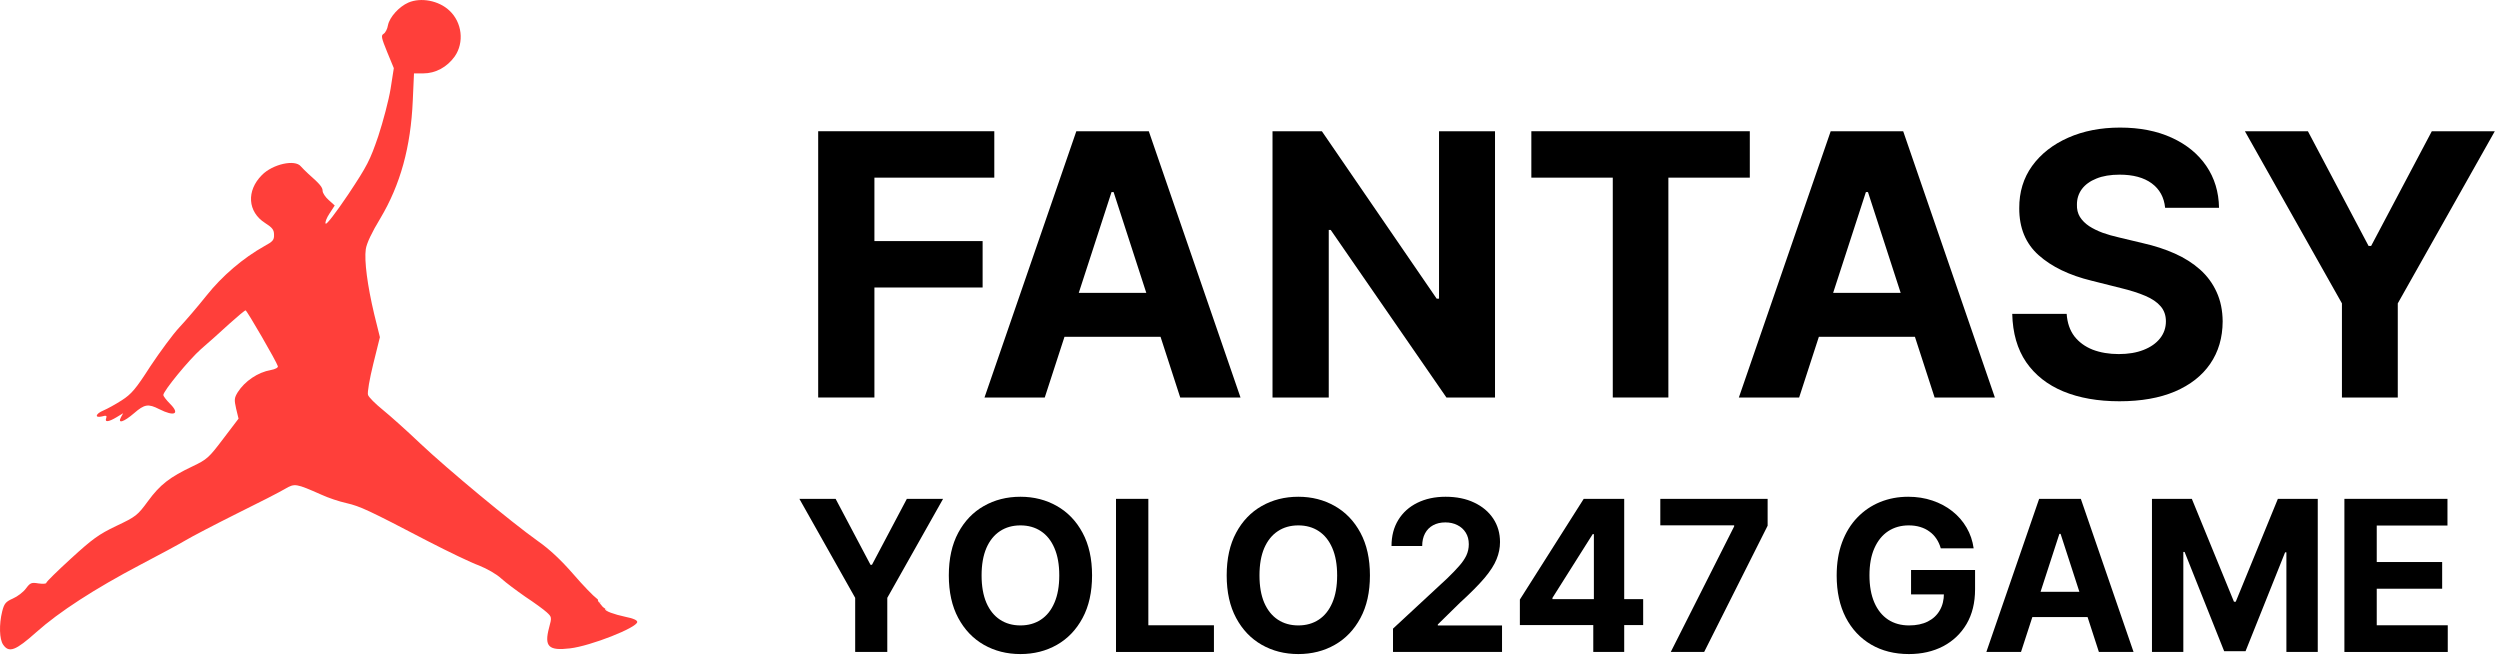
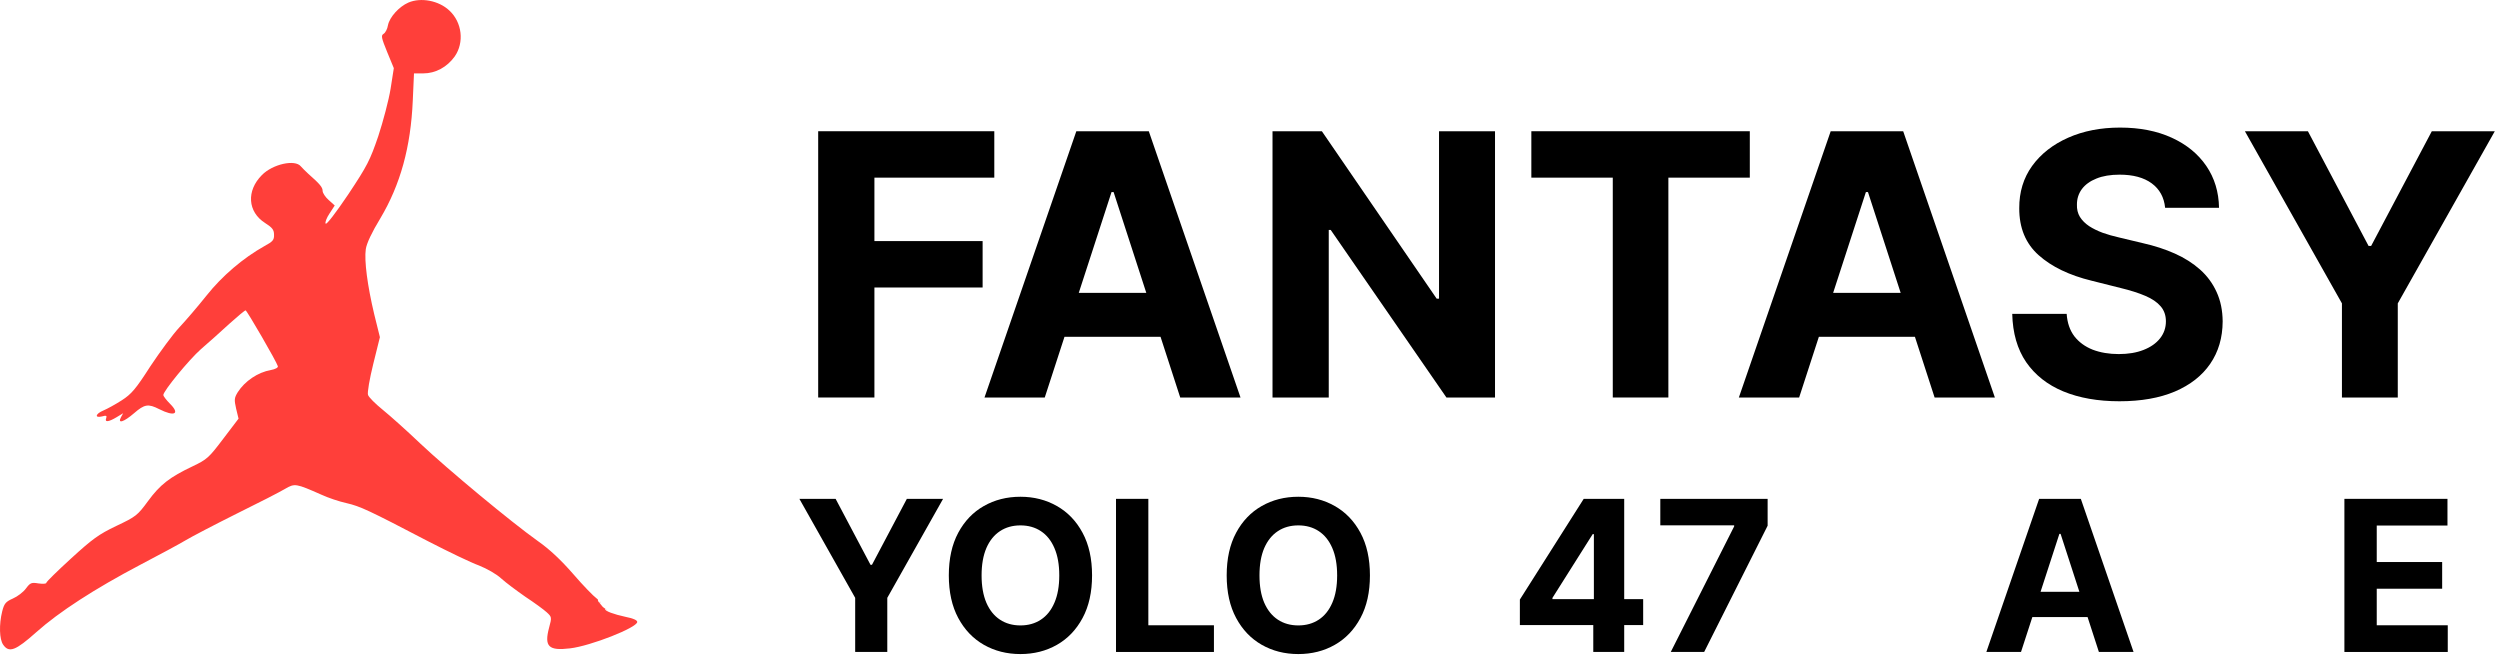
<svg xmlns="http://www.w3.org/2000/svg" width="154" height="41" viewBox="0 0 154 41" fill="none">
  <path d="M25.154 0.16C24.582 0.409 23.998 1.055 23.899 1.552C23.862 1.788 23.738 2.024 23.626 2.086C23.464 2.185 23.489 2.322 23.849 3.204L24.259 4.198L24.061 5.465C23.949 6.161 23.601 7.477 23.303 8.384C22.793 9.875 22.632 10.198 21.452 11.975C20.681 13.118 20.11 13.863 20.06 13.776C20.011 13.701 20.122 13.416 20.296 13.155L20.619 12.658L20.247 12.322C20.048 12.149 19.874 11.888 19.874 11.763C19.874 11.54 19.712 11.341 18.992 10.707C18.83 10.558 18.619 10.347 18.532 10.248C18.172 9.801 16.793 10.111 16.135 10.782C15.166 11.751 15.252 13.055 16.333 13.739C16.781 14.024 16.88 14.161 16.88 14.459C16.892 14.782 16.805 14.882 16.296 15.155C14.967 15.9 13.687 16.994 12.718 18.211C12.184 18.882 11.426 19.764 11.041 20.174C10.656 20.584 9.861 21.665 9.265 22.559C8.358 23.975 8.097 24.273 7.501 24.659C7.115 24.907 6.618 25.18 6.382 25.28C5.873 25.491 5.811 25.764 6.283 25.652C6.544 25.578 6.594 25.603 6.544 25.752C6.432 26.025 6.681 26 7.178 25.702L7.587 25.454L7.451 25.702C7.227 26.125 7.625 26 8.258 25.454C8.904 24.895 9.128 24.857 9.811 25.205C10.743 25.677 11.103 25.503 10.482 24.882C10.246 24.646 10.06 24.398 10.06 24.336C10.06 24.087 11.637 22.162 12.383 21.503C12.83 21.118 13.613 20.422 14.122 19.95C14.631 19.491 15.079 19.118 15.128 19.118C15.215 19.13 17.041 22.286 17.116 22.559C17.141 22.646 16.954 22.745 16.681 22.795C15.886 22.932 15.079 23.478 14.644 24.162C14.433 24.509 14.42 24.621 14.544 25.168L14.694 25.789L13.749 27.031C12.867 28.199 12.755 28.299 11.873 28.721C10.457 29.392 9.861 29.852 9.116 30.87C8.47 31.752 8.37 31.827 7.165 32.398C6.072 32.92 5.687 33.206 4.382 34.398C3.538 35.169 2.854 35.839 2.854 35.901C2.854 35.964 2.643 35.976 2.37 35.939C1.935 35.864 1.86 35.901 1.6 36.249C1.438 36.473 1.078 36.746 0.792 36.87C0.345 37.069 0.258 37.181 0.134 37.666C-0.065 38.473 -0.04 39.38 0.196 39.715C0.556 40.237 0.966 40.076 2.233 38.945C3.637 37.691 5.823 36.274 8.656 34.783C9.799 34.187 11.041 33.516 11.414 33.293C11.787 33.069 13.19 32.336 14.557 31.653C15.923 30.982 17.277 30.286 17.563 30.112C18.16 29.765 18.222 29.777 19.799 30.473C20.197 30.659 20.893 30.895 21.352 30.994C22.197 31.193 22.657 31.404 26.396 33.355C27.626 33.988 29.017 34.659 29.502 34.833C29.999 35.032 30.57 35.355 30.868 35.628C31.154 35.889 31.825 36.386 32.359 36.759C32.906 37.119 33.502 37.554 33.676 37.715C33.987 38.001 33.999 38.026 33.825 38.66C33.514 39.827 33.788 40.1 35.117 39.939C36.384 39.79 39.254 38.66 39.254 38.312C39.254 38.2 38.993 38.088 38.546 38.001C37.8 37.84 37.266 37.641 37.266 37.517C37.266 37.479 37.734 37.837 37.155 37.403C37.267 37.527 36.509 36.756 37.155 37.403C37.105 37.366 37.311 37.586 36.907 37.107C36.447 37.356 36.932 37.428 36.907 37.403C36.87 37.378 36.671 37.379 36.907 37.155C36.907 37.205 37.143 36.919 36.907 37.155C36.907 36.907 35.815 36.311 36.412 36.908C36.659 37.155 37.03 37.044 36.732 36.846C36.571 36.734 35.925 36.075 35.316 35.367C34.558 34.498 33.862 33.839 33.117 33.318C31.477 32.15 27.601 28.932 25.899 27.33C25.079 26.547 24.036 25.615 23.576 25.242C23.116 24.87 22.706 24.46 22.669 24.323C22.619 24.186 22.768 23.329 22.992 22.422L23.402 20.77L23.054 19.366C22.632 17.59 22.433 16.062 22.532 15.354C22.582 14.993 22.905 14.31 23.427 13.453C24.669 11.366 25.303 9.055 25.427 6.198L25.502 4.521H26.073C26.831 4.521 27.539 4.136 28.011 3.477C28.607 2.62 28.471 1.378 27.676 0.645C27.03 0.036 25.924 -0.175 25.154 0.16Z" fill="#FF3F3A" />
  <path d="M50.4 24.486V8.084H61.249V10.943H53.864V14.851H60.529V17.71H53.864V24.486H50.4Z" fill="black" />
  <path d="M64.357 24.486H60.645L66.302 8.084H70.766L76.415 24.486H72.702L68.598 11.832H68.47L64.357 24.486ZM64.125 18.039H72.894V20.746H64.125V18.039Z" fill="black" />
  <path d="M92.093 8.084V24.486H89.1L81.971 14.162H81.851V24.486H78.387V8.084H81.427L88.5 18.399H88.644V8.084H92.093Z" fill="black" />
  <path d="M94.331 10.943V8.084H107.788V10.943H102.772V24.486H99.347V10.943H94.331Z" fill="black" />
  <path d="M110.827 24.486H107.114L112.771 8.084H117.236L122.884 24.486H119.172L115.067 11.832H114.939L110.827 24.486ZM110.595 18.039H119.364V20.746H110.595V18.039Z" fill="black" />
  <path d="M133.372 12.801C133.308 12.155 133.033 11.653 132.547 11.295C132.062 10.938 131.403 10.759 130.571 10.759C130.006 10.759 129.528 10.839 129.139 10.999C128.75 11.154 128.451 11.37 128.243 11.648C128.04 11.925 127.939 12.24 127.939 12.593C127.928 12.886 127.99 13.143 128.123 13.362C128.262 13.581 128.451 13.77 128.691 13.93C128.931 14.085 129.208 14.221 129.523 14.339C129.838 14.451 130.174 14.547 130.531 14.627L132.003 14.979C132.718 15.14 133.374 15.353 133.972 15.62C134.569 15.887 135.086 16.215 135.524 16.605C135.961 16.995 136.3 17.454 136.54 17.983C136.785 18.511 136.911 19.117 136.916 19.801C136.911 20.805 136.655 21.675 136.148 22.412C135.647 23.143 134.921 23.712 133.972 24.118C133.028 24.518 131.889 24.718 130.555 24.718C129.232 24.718 128.08 24.515 127.099 24.11C126.123 23.704 125.36 23.103 124.811 22.308C124.266 21.507 123.981 20.516 123.954 19.336H127.307C127.344 19.886 127.502 20.345 127.779 20.714C128.062 21.077 128.438 21.352 128.907 21.539C129.382 21.72 129.918 21.811 130.515 21.811C131.102 21.811 131.611 21.726 132.043 21.555C132.481 21.384 132.82 21.146 133.06 20.842C133.3 20.538 133.42 20.188 133.42 19.793C133.42 19.424 133.31 19.115 133.092 18.864C132.878 18.613 132.563 18.399 132.147 18.223C131.737 18.047 131.233 17.887 130.635 17.742L128.851 17.294C127.47 16.958 126.379 16.432 125.579 15.716C124.779 15.001 124.381 14.037 124.386 12.825C124.381 11.832 124.645 10.964 125.179 10.222C125.717 9.48 126.456 8.901 127.395 8.484C128.334 8.068 129.4 7.859 130.595 7.859C131.811 7.859 132.873 8.068 133.78 8.484C134.692 8.901 135.401 9.48 135.908 10.222C136.415 10.964 136.676 11.824 136.692 12.801H133.372Z" fill="black" />
  <path d="M138.286 8.084H142.167L145.903 15.148H146.063L149.8 8.084H153.68L147.703 18.688V24.486H144.263V18.688L138.286 8.084Z" fill="black" />
  <path d="M49.242 30.729H51.474L53.622 34.791H53.714L55.862 30.729H58.094L54.657 36.827V40.161H52.679V36.827L49.242 30.729Z" fill="black" />
  <path d="M67.271 35.445C67.271 36.473 67.076 37.348 66.686 38.07C66.3 38.791 65.772 39.343 65.104 39.723C64.438 40.101 63.69 40.29 62.859 40.29C62.021 40.29 61.27 40.099 60.604 39.719C59.939 39.338 59.413 38.787 59.026 38.065C58.64 37.344 58.447 36.47 58.447 35.445C58.447 34.416 58.64 33.541 59.026 32.82C59.413 32.099 59.939 31.549 60.604 31.171C61.27 30.791 62.021 30.6 62.859 30.6C63.69 30.6 64.438 30.791 65.104 31.171C65.772 31.549 66.3 32.099 66.686 32.82C67.076 33.541 67.271 34.416 67.271 35.445ZM65.251 35.445C65.251 34.779 65.151 34.217 64.952 33.76C64.756 33.302 64.478 32.955 64.119 32.719C63.76 32.482 63.34 32.364 62.859 32.364C62.377 32.364 61.957 32.482 61.598 32.719C61.239 32.955 60.96 33.302 60.761 33.76C60.565 34.217 60.466 34.779 60.466 35.445C60.466 36.111 60.565 36.673 60.761 37.13C60.96 37.588 61.239 37.935 61.598 38.171C61.957 38.408 62.377 38.526 62.859 38.526C63.34 38.526 63.76 38.408 64.119 38.171C64.478 37.935 64.756 37.588 64.952 37.13C65.151 36.673 65.251 36.111 65.251 35.445Z" fill="black" />
  <path d="M68.746 40.161V30.729H70.738V38.517H74.778V40.161H68.746Z" fill="black" />
  <path d="M84.388 35.445C84.388 36.473 84.193 37.348 83.804 38.07C83.417 38.791 82.89 39.343 82.221 39.723C81.556 40.101 80.807 40.29 79.976 40.29C79.139 40.29 78.388 40.099 77.722 39.719C77.056 39.338 76.53 38.787 76.144 38.065C75.757 37.344 75.564 36.47 75.564 35.445C75.564 34.416 75.757 33.541 76.144 32.82C76.53 32.099 77.056 31.549 77.722 31.171C78.388 30.791 79.139 30.6 79.976 30.6C80.807 30.6 81.556 30.791 82.221 31.171C82.89 31.549 83.417 32.099 83.804 32.82C84.193 33.541 84.388 34.416 84.388 35.445ZM82.368 35.445C82.368 34.779 82.269 34.217 82.07 33.76C81.873 33.302 81.596 32.955 81.237 32.719C80.878 32.482 80.458 32.364 79.976 32.364C79.495 32.364 79.075 32.482 78.716 32.719C78.357 32.955 78.078 33.302 77.878 33.76C77.682 34.217 77.584 34.779 77.584 35.445C77.584 36.111 77.682 36.673 77.878 37.13C78.078 37.588 78.357 37.935 78.716 38.171C79.075 38.408 79.495 38.526 79.976 38.526C80.458 38.526 80.878 38.408 81.237 38.171C81.596 37.935 81.873 37.588 82.07 37.13C82.269 36.673 82.368 36.111 82.368 35.445Z" fill="black" />
-   <path d="M85.809 40.161V38.724L89.162 35.615C89.448 35.339 89.687 35.09 89.88 34.869C90.076 34.648 90.225 34.432 90.326 34.22C90.427 34.005 90.478 33.773 90.478 33.525C90.478 33.248 90.415 33.01 90.29 32.811C90.164 32.608 89.992 32.453 89.774 32.346C89.556 32.235 89.31 32.18 89.034 32.18C88.745 32.18 88.494 32.238 88.279 32.355C88.064 32.471 87.899 32.639 87.782 32.857C87.666 33.075 87.607 33.334 87.607 33.635H85.717C85.717 33.018 85.856 32.482 86.135 32.028C86.414 31.573 86.805 31.222 87.308 30.973C87.811 30.725 88.391 30.6 89.047 30.6C89.722 30.6 90.309 30.72 90.809 30.959C91.312 31.196 91.703 31.524 91.983 31.945C92.262 32.366 92.401 32.848 92.401 33.391C92.401 33.747 92.331 34.099 92.189 34.446C92.052 34.793 91.805 35.178 91.449 35.602C91.093 36.022 90.592 36.527 89.945 37.117L88.569 38.466V38.53H92.525V40.161H85.809Z" fill="black" />
  <path d="M93.624 38.503V36.932L97.557 30.729H98.91V32.903H98.109L95.63 36.831V36.905H101.219V38.503H93.624ZM98.146 40.161V38.024L98.183 37.328V30.729H100.051V40.161H98.146Z" fill="black" />
  <path d="M102.919 40.161L106.825 32.424V32.359H102.275V30.729H108.886V32.383L104.976 40.161H102.919Z" fill="black" />
-   <path d="M119.552 33.778C119.488 33.554 119.398 33.356 119.281 33.184C119.165 33.009 119.022 32.861 118.853 32.742C118.688 32.619 118.497 32.525 118.283 32.461C118.071 32.396 117.836 32.364 117.579 32.364C117.097 32.364 116.674 32.484 116.309 32.723C115.947 32.963 115.665 33.311 115.463 33.769C115.26 34.223 115.159 34.779 115.159 35.436C115.159 36.093 115.259 36.651 115.458 37.112C115.657 37.573 115.94 37.924 116.305 38.167C116.669 38.406 117.1 38.526 117.597 38.526C118.048 38.526 118.433 38.446 118.752 38.286C119.074 38.124 119.319 37.895 119.488 37.6C119.66 37.305 119.746 36.957 119.746 36.555L120.151 36.615H117.721V35.113H121.664V36.301C121.664 37.13 121.489 37.843 121.14 38.438C120.79 39.031 120.309 39.488 119.695 39.811C119.082 40.13 118.379 40.29 117.588 40.29C116.705 40.29 115.929 40.095 115.26 39.705C114.592 39.312 114.07 38.755 113.696 38.033C113.325 37.309 113.139 36.449 113.139 35.454C113.139 34.69 113.25 34.008 113.471 33.41C113.694 32.808 114.007 32.298 114.409 31.881C114.811 31.463 115.279 31.145 115.812 30.927C116.346 30.709 116.924 30.6 117.547 30.6C118.08 30.6 118.577 30.679 119.037 30.835C119.497 30.989 119.905 31.207 120.261 31.489C120.62 31.772 120.913 32.108 121.14 32.498C121.367 32.885 121.512 33.311 121.577 33.778H119.552Z" fill="black" />
  <path d="M124.494 40.161H122.359L125.611 30.729H128.179L131.427 40.161H129.292L126.932 32.885H126.858L124.494 40.161ZM124.36 36.453H129.402V38.01H124.36V36.453Z" fill="black" />
-   <path d="M132.561 30.729H135.017L137.612 37.066H137.722L140.317 30.729H142.774V40.161H140.842V34.022H140.763L138.325 40.115H137.009L134.571 33.999H134.493V40.161H132.561V30.729Z" fill="black" />
  <path d="M144.415 40.161V30.729H150.764V32.373H146.407V34.621H150.437V36.265H146.407V38.517H150.782V40.161H144.415Z" fill="black" />
</svg>